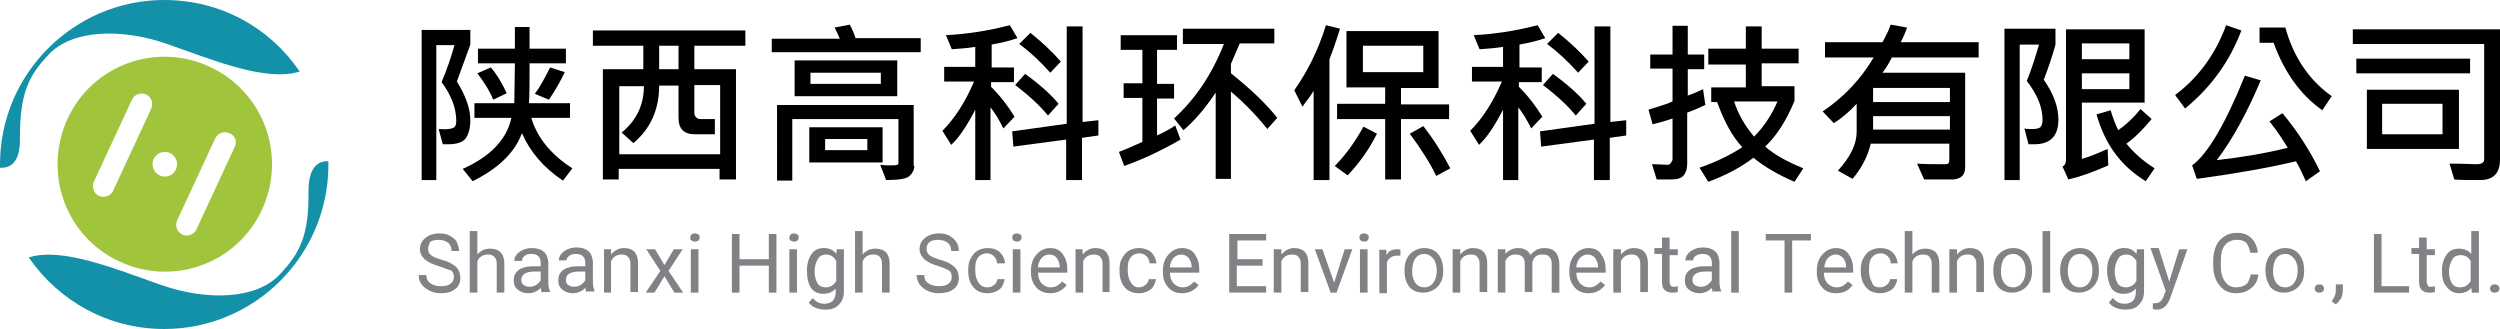
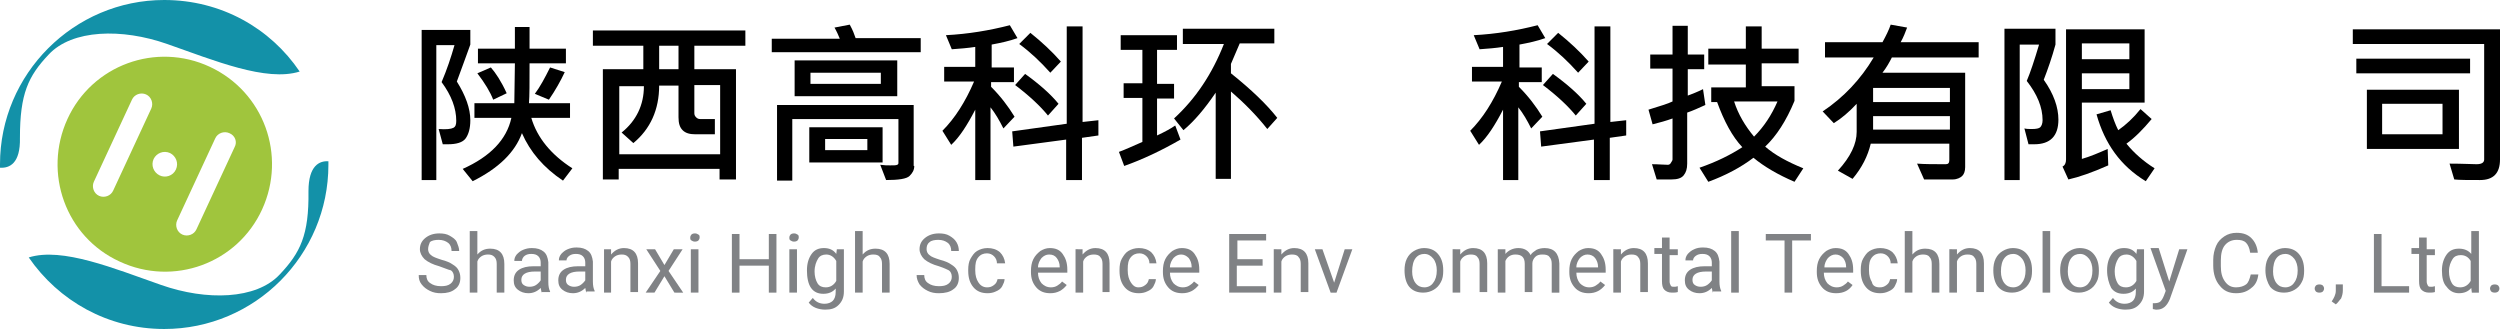
<svg xmlns="http://www.w3.org/2000/svg" version="1.1" id="Layer_1" x="0px" y="0px" width="426.3px" height="56.1px" viewBox="0 0 426.3 56.1" enable-background="new 0 0 426.3 56.1" xml:space="preserve">
  <g>
    <g>
      <path d="M77.9,13.9c1.5,2.4,2.3,4.6,2.3,6.6c0,1.4-0.3,2.4-0.8,3.1s-1.6,1-3,1c-0.3,0-0.6,0-0.9,0L74.8,22c1.3,0.1,2.1,0,2.5-0.2    s0.5-0.6,0.5-1.2c0-2.1-0.8-4.3-2.5-6.6c0.9-2.1,1.6-4.2,2.2-6.3h-3.1v23h-2.5V5.1h8.3v2.5C79.5,9.5,78.8,11.5,77.9,13.9z     M97.6,28.7l-1.6,2.1c-3.3-2.2-5.6-4.9-7-8.1c-1.2,3.3-4,6-8.4,8.2l-1.7-2.1c4.7-2.1,7.5-5,8.3-8.7h-6.3v-2.5h6.8l0.1-6.8h-6.3    V8.3h6.3V4.6h2.5v3.7h6.2v2.5h-6.2c0,3.3,0,5.6-0.1,6.8h7v2.5h-6.6C91.6,23.5,94,26.4,97.6,28.7z M86.4,15.9L84.1,17    c-0.5-1.3-1.4-2.8-2.7-4.5l2.3-1C84.5,12.4,85.5,13.9,86.4,15.9z M96.3,12.3c-0.7,1.5-1.6,3.1-2.7,4.7l-2.4-1    c0.9-1.2,1.7-2.7,2.6-4.5L96.3,12.3z" />
      <path d="M127.2,7.8h-8.8v4h7.1v18.8h-2.8v-1.8h-17.2v1.8h-2.7V11.8h6.9v-4h-8.6V5.2h26V7.8z M122.8,26.1V14.5h-4.4v4.8    c0,0.3,0.1,0.5,0.3,0.7s0.4,0.3,0.7,0.3h2.5v2.6h-3.3c-1,0-1.7-0.2-2.2-0.7s-0.7-1.2-0.7-2.2v-5.4h-3.3c0,4.1-1.5,7.4-4.4,9.8    l-2-1.8c2.5-2,3.8-4.7,3.8-7.9h-4.2v11.6H122.8z M115.7,11.8v-4h-3.3v4H115.7z" />
      <path d="M157,8.9h-25.4V6.6h11.6c-0.2-0.5-0.5-1.2-0.9-1.9l2.6-0.5c0.5,0.9,0.8,1.7,1,2.3H157V8.9z M155.9,28.3    c0,0.7-0.3,1.2-0.8,1.7s-1.9,0.7-4,0.7l-1-2.6c0.7,0.1,1.2,0.1,1.7,0.1c0.6,0,1,0,1.2-0.1s0.2-0.2,0.2-0.4v-7.4h-18.1v10.5h-2.6    V17.9h23.3V28.3z M153,16.4h-17.5v-6.1H153V16.4z M150.5,27.7H138v-6h12.5V27.7z M150.2,14.3v-1.9h-12v1.9H150.2z M147.9,25.6    v-1.9h-7.2v1.9H147.9z" />
      <path d="M173.5,6.5c-1.4,0.5-2.8,0.8-4.4,1.1v3.9h3.8V14H169v0.8c1.6,1.6,2.9,3.3,4,5.1l-1.9,2c-0.7-1.4-1.4-2.6-2.2-3.6v12.4    h-2.6V18.7c-1.4,2.7-2.7,4.7-4.1,6l-1.5-2.4c2.1-2.1,3.9-4.9,5.4-8.4h-5.1v-2.5h5.3V8c-1.3,0.2-2.6,0.3-4,0.4L161.3,6    c3.8-0.2,7.4-0.8,10.9-1.7L173.5,6.5z M187.3,23.1l-2.8,0.4v7.2h-2.7v-6.9l-9,1.2l-0.2-2.6l9.3-1.3V4.5h2.7v16.3l2.7-0.3    L187.3,23.1z M180.5,17.7l-1.8,2c-1.3-1.6-3.1-3.3-5.6-5.2l1.7-1.9C177.3,14.4,179.2,16.1,180.5,17.7z M180.9,10.5l-1.8,1.9    c-1.7-1.9-3.4-3.5-5.3-4.9l1.9-1.9C177.7,7.2,179.4,8.8,180.9,10.5z" />
      <path d="M201.3,23.8c-3.3,1.9-6.5,3.4-9.6,4.5l-0.9-2.4c1.1-0.4,2.4-1,4-1.7v-7.5h-3.2v-2.5h3.2V8.5h-3.7V6h9.6v2.5h-3.4v5.8h2.9    v2.5h-2.9v6.3c1.3-0.6,2.4-1.2,3.1-1.7L201.3,23.8z M217.8,20.1l-1.7,1.9c-1.9-2.4-4-4.5-6.2-6.4v14.9h-2.6V15.8    c-1.9,2.8-3.7,4.9-5.5,6.4l-1.6-2c3.7-3.4,6.5-7.6,8.5-12.7h-7V4.9h15.6v2.5h-5.9l-1.5,3.5v1.6C213.4,15.3,216,17.8,217.8,20.1z" />
-       <path d="M228.5,4.9c-0.4,1.3-0.8,2.5-1.2,3.6l-0.6,1.6v20.6h-2.7V15.5c-0.6,1-1.3,1.8-1.9,2.7l-1.4-2.8c2.3-3.3,4.1-6.9,5.4-11.1    L228.5,4.9z M234.8,22.8c-1.4,2.8-3.1,5.1-5,7.1l-2.2-1.6c1.8-1.8,3.4-4,4.9-6.7L234.8,22.8z M247.1,20.3h-8.2v10.3h-2.7V20.3H228    v-2.6h8.2v-2.8h-6.6V5.3h15.7v9.7h-6.4v2.8h8.2V20.3z M242.7,12.3V7.8h-10.3v4.5H242.7z M247.3,28.7l-2.4,1.3    c-1-2.1-2.5-4.5-4.5-7.2l2.3-1.3C244.5,23.8,246,26.2,247.3,28.7z" />
      <path d="M263.5,6.5c-1.4,0.5-2.8,0.8-4.4,1.1v3.9h3.8V14H259v0.8c1.6,1.6,2.9,3.3,4,5.1l-1.9,2c-0.7-1.4-1.4-2.6-2.2-3.6v12.4    h-2.6V18.7c-1.4,2.7-2.7,4.7-4.1,6l-1.5-2.4c2.1-2.1,3.9-4.9,5.4-8.4h-5.1v-2.5h5.3V8c-1.3,0.2-2.6,0.3-4,0.4L251.3,6    c3.8-0.2,7.4-0.8,10.9-1.7L263.5,6.5z M277.3,23.1l-2.8,0.4v7.2h-2.7v-6.9l-9,1.2l-0.2-2.6l9.3-1.3V4.5h2.7v16.3l2.7-0.3    L277.3,23.1z M270.5,17.7l-1.8,2c-1.3-1.6-3.1-3.3-5.6-5.2l1.7-1.9C267.3,14.4,269.2,16.1,270.5,17.7z M270.9,10.5l-1.8,1.9    c-1.7-1.9-3.4-3.5-5.3-4.9l1.9-1.9C267.7,7.2,269.4,8.8,270.9,10.5z" />
      <path d="M290.8,17.9c-1.1,0.5-2.2,1-3.1,1.3v8.7c0,0.9-0.2,1.5-0.6,2s-1.1,0.7-2.1,0.7s-1.8,0-2.5,0l-0.8-2.6c1.1,0,2,0.1,2.7,0.1    c0.2,0,0.4-0.1,0.5-0.3s0.3-0.4,0.3-0.6v-7c-1.1,0.4-2.2,0.7-3.4,1l-0.7-2.5c1.9-0.6,3.3-1,4.1-1.4v-5.6h-3.8V9.3h3.8V4.4h2.6v4.9    h2.8v2.5h-2.8v4.5c0.8-0.3,1.6-0.6,2.6-1.1L290.8,17.9z M307.5,28.7l-1.5,2.3c-2.8-1.2-5.2-2.6-7-4.1c-2.1,1.6-4.7,3-7.7,4.1    l-1.5-2.4c2.9-1,5.3-2.2,7.3-3.5c-1.7-1.8-3.1-4.4-4.3-7.7h-1v-2.5h5.9v-3.9h-6.4V8.3h6.4V4.5h2.7v3.8h6.3v2.5h-6.3v3.9h5.6v2.5    c-1.4,3.4-3.1,6-5,7.8C302.6,26.4,304.8,27.6,307.5,28.7z M303.1,17.3h-7.4c0.7,2.2,1.9,4.2,3.4,6    C300.8,21.6,302.1,19.6,303.1,17.3z" />
      <path d="M337.2,9.8h-14.6c-0.4,0.8-0.9,1.7-1.6,2.6h14.1v16.1c0,0.7-0.2,1.2-0.5,1.5s-0.9,0.6-1.6,0.6s-1.4,0-2.1,0    c-1.1,0-2,0-2.8,0l-1.2-2.7c1.3,0.1,2.9,0.1,4.9,0.1c0.4,0,0.6-0.2,0.6-0.7v-2.8h-13.4c-0.5,2.1-1.5,4.1-3.1,6l-2.5-1.4    c2.2-2.4,3.2-4.6,3.2-6.6v-4.8c-1.3,1.4-2.6,2.5-3.9,3.3l-1.9-2c3.6-2.4,6.5-5.5,8.7-9.2h-8.3V7.2h9.8c0.6-1.1,1.1-2.1,1.4-3    l2.8,0.5c-0.3,0.8-0.6,1.6-1.1,2.5h13.3V9.8z M332.5,17.3V15h-13.1v2.4H332.5z M332.5,22.1v-2.3h-13.1v2.3H332.5z" />
      <path d="M348.5,13.6c1.7,2.4,2.5,4.7,2.5,6.8c0,2.8-1.4,4.2-4.1,4.2c-0.3,0-0.6,0-1,0l-0.7-2.7c0.4,0.1,0.8,0.1,1.3,0.1    c0.7,0,1.2-0.1,1.4-0.3s0.4-0.6,0.4-1.2c0-2.2-0.9-4.4-2.7-6.7c0.6-1.4,1.3-3.5,2.1-6.2h-3.3v23.1h-2.6V4.9h8.7v2.7    C349.9,9.8,349.2,11.8,348.5,13.6z M365.8,17.5H355v9.6c1.4-0.4,2.8-1,4.4-1.7l0.1,2.8c-2.7,1.2-5,2-6.8,2.4l-1-2.2    c0.4-0.2,0.6-0.6,0.6-1.2V5h13.4V17.5z M363.1,10.1V7.4H355v2.7H363.1z M363.1,15.2v-2.7H355v2.7H363.1z M367.4,28.7l-1.5,2.2    c-4.3-2.6-7-6.4-8.4-11.4l2.4-0.7c0.4,1.3,0.8,2.4,1.3,3.4c1.3-0.9,2.6-2.1,3.8-3.6l1.9,1.7c-1.5,1.8-2.9,3.2-4.3,4.2    C363.9,26.1,365.5,27.5,367.4,28.7z" />
-       <path d="M382.2,5.2c-2,5.3-5.2,9.7-9.6,13.3l-1.7-2.3c4-3,6.9-7,8.7-11.9L382.2,5.2z M395.6,29.2l-2.4,1.7    c-0.6-1.3-1.1-2.4-1.7-3.4c-4.6,1.1-10.3,2.1-16.9,3l-0.8-2.3c2.6-1.9,5.6-6.9,9-15.3l2.7,0.8c-2.4,5.7-4.9,10.2-7.5,13.6    c4.5-0.5,8.5-1.2,12.1-2.1c-0.6-1-1.6-2.6-3.1-4.5l2.2-1.4C391.8,22.4,393.9,25.7,395.6,29.2z M397.6,16.4l-1.6,2.4    c-3.7-2.6-6.5-6.5-8.3-11.5h-2.4V4.7h4.4C391.1,9.8,393.8,13.7,397.6,16.4z" />
      <path d="M426.3,27.2c0,2.3-1.1,3.5-3.4,3.5c-2,0-3.5,0-4.4-0.1l-0.8-2.7c2.2,0,3.8,0.1,4.6,0.1c0.9,0,1.3-0.3,1.3-0.8V7.5h-22.4V5    h25.2V27.2z M421.2,12.5h-19.4V10h19.4V12.5z M419.3,25.4h-15.7V15.3h15.7V25.4z M416.5,22.9v-5.2h-10.3v5.2H416.5z" />
    </g>
    <g>
      <path fill="#808285" d="M74.9,45.4c-1.1-0.3-1.9-0.7-2.5-1.2c-0.5-0.5-0.8-1.1-0.8-1.7c0-0.8,0.3-1.4,0.9-1.9    c0.6-0.5,1.4-0.8,2.4-0.8c0.7,0,1.3,0.1,1.8,0.4s1,0.6,1.2,1.1s0.4,1,0.4,1.5h-1.3c0-0.6-0.2-1.1-0.6-1.4    c-0.4-0.3-0.9-0.5-1.6-0.5c-0.6,0-1.2,0.1-1.5,0.4C73.2,41.6,73,42,73,42.5c0,0.4,0.2,0.8,0.5,1c0.3,0.3,0.9,0.5,1.8,0.8    c0.8,0.2,1.5,0.5,1.9,0.8c0.5,0.3,0.8,0.6,1,1s0.3,0.8,0.3,1.3c0,0.8-0.3,1.5-0.9,1.9C77,49.8,76.2,50,75.2,50    c-0.7,0-1.3-0.1-1.9-0.4c-0.6-0.3-1-0.6-1.4-1.1s-0.5-1-0.5-1.6h1.3c0,0.6,0.2,1.1,0.7,1.4c0.4,0.3,1,0.5,1.8,0.5    c0.7,0,1.2-0.1,1.6-0.4s0.6-0.7,0.6-1.2s-0.2-0.9-0.5-1.1C76.4,46,75.8,45.7,74.9,45.4z" />
      <path fill="#808285" d="M81.4,43.4c0.6-0.7,1.3-1,2.2-1c1.6,0,2.4,0.9,2.4,2.6v4.9h-1.3V45c0-0.5-0.1-0.9-0.4-1.2    s-0.6-0.4-1.1-0.4c-0.4,0-0.8,0.1-1.1,0.3s-0.6,0.5-0.7,0.9v5.3h-1.3V39.4h1.3V43.4z" />
      <path fill="#808285" d="M92.4,49.9c-0.1-0.1-0.1-0.4-0.2-0.8c-0.6,0.6-1.3,0.9-2.1,0.9c-0.7,0-1.3-0.2-1.8-0.6    c-0.5-0.4-0.7-0.9-0.7-1.6c0-0.8,0.3-1.4,0.9-1.8c0.6-0.4,1.4-0.6,2.5-0.6h1.2v-0.6c0-0.4-0.1-0.8-0.4-1.1    c-0.3-0.3-0.7-0.4-1.2-0.4c-0.5,0-0.8,0.1-1.1,0.3S89,44.2,89,44.5h-1.3c0-0.4,0.1-0.7,0.4-1.1c0.3-0.3,0.6-0.6,1.1-0.8    s0.9-0.3,1.5-0.3c0.9,0,1.5,0.2,2,0.6c0.5,0.4,0.7,1,0.8,1.8v3.4c0,0.7,0.1,1.2,0.3,1.6v0.1H92.4z M90.3,48.9    c0.4,0,0.8-0.1,1.1-0.3s0.6-0.5,0.8-0.8v-1.5h-1c-1.5,0-2.3,0.5-2.3,1.4c0,0.4,0.1,0.7,0.4,0.9S89.9,48.9,90.3,48.9z" />
      <path fill="#808285" d="M100,49.9c-0.1-0.1-0.1-0.4-0.2-0.8c-0.6,0.6-1.3,0.9-2.1,0.9c-0.7,0-1.3-0.2-1.8-0.6    c-0.5-0.4-0.7-0.9-0.7-1.6c0-0.8,0.3-1.4,0.9-1.8c0.6-0.4,1.4-0.6,2.5-0.6h1.2v-0.6c0-0.4-0.1-0.8-0.4-1.1    c-0.3-0.3-0.7-0.4-1.2-0.4c-0.5,0-0.8,0.1-1.1,0.3s-0.5,0.5-0.5,0.8h-1.3c0-0.4,0.1-0.7,0.4-1.1c0.3-0.3,0.6-0.6,1.1-0.8    s0.9-0.3,1.5-0.3c0.9,0,1.5,0.2,2,0.6c0.5,0.4,0.7,1,0.8,1.8v3.4c0,0.7,0.1,1.2,0.3,1.6v0.1H100z M97.9,48.9    c0.4,0,0.8-0.1,1.1-0.3s0.6-0.5,0.8-0.8v-1.5h-1c-1.5,0-2.3,0.5-2.3,1.4c0,0.4,0.1,0.7,0.4,0.9S97.5,48.9,97.9,48.9z" />
      <path fill="#808285" d="M104.2,42.5l0,0.9c0.6-0.7,1.3-1.1,2.2-1.1c1.6,0,2.4,0.9,2.4,2.6v4.9h-1.3V45c0-0.5-0.1-0.9-0.4-1.2    s-0.6-0.4-1.1-0.4c-0.4,0-0.8,0.1-1.1,0.3s-0.6,0.5-0.7,0.9v5.3H103v-7.4H104.2z" />
      <path fill="#808285" d="M113.3,45.2l1.6-2.7h1.5l-2.4,3.7l2.5,3.7H115l-1.7-2.8l-1.7,2.8h-1.5l2.5-3.7l-2.4-3.7h1.5L113.3,45.2z" />
      <path fill="#808285" d="M117.7,40.5c0-0.2,0.1-0.4,0.2-0.5s0.3-0.2,0.6-0.2s0.4,0.1,0.6,0.2s0.2,0.3,0.2,0.5s-0.1,0.4-0.2,0.5    s-0.3,0.2-0.6,0.2s-0.4-0.1-0.6-0.2S117.7,40.7,117.7,40.5z M119.1,49.9h-1.3v-7.4h1.3V49.9z" />
      <path fill="#808285" d="M132.4,49.9h-1.3v-4.6h-5v4.6h-1.3v-10h1.3v4.3h5v-4.3h1.3V49.9z" />
      <path fill="#808285" d="M134.6,40.5c0-0.2,0.1-0.4,0.2-0.5s0.3-0.2,0.6-0.2s0.4,0.1,0.6,0.2s0.2,0.3,0.2,0.5s-0.1,0.4-0.2,0.5    s-0.3,0.2-0.6,0.2s-0.4-0.1-0.6-0.2S134.6,40.7,134.6,40.5z M135.9,49.9h-1.3v-7.4h1.3V49.9z" />
      <path fill="#808285" d="M137.6,46.1c0-1.2,0.3-2.1,0.8-2.8c0.5-0.7,1.2-1,2.1-1c0.9,0,1.6,0.3,2.1,1l0.1-0.8h1.2v7.2    c0,1-0.3,1.7-0.9,2.3s-1.3,0.8-2.3,0.8c-0.5,0-1.1-0.1-1.6-0.3s-0.9-0.5-1.2-0.9l0.7-0.8c0.5,0.7,1.2,1,2,1c0.6,0,1.1-0.2,1.4-0.5    s0.5-0.8,0.5-1.5v-0.6c-0.5,0.6-1.2,0.9-2.1,0.9c-0.9,0-1.6-0.3-2.1-1S137.6,47.3,137.6,46.1z M138.9,46.3c0,0.8,0.2,1.5,0.5,2    c0.3,0.5,0.8,0.7,1.4,0.7c0.8,0,1.4-0.4,1.8-1.1v-3.4c-0.4-0.7-1-1.1-1.7-1.1c-0.6,0-1.1,0.2-1.4,0.7S138.9,45.3,138.9,46.3z" />
      <path fill="#808285" d="M147.1,43.4c0.6-0.7,1.3-1,2.2-1c1.6,0,2.4,0.9,2.4,2.6v4.9h-1.3V45c0-0.5-0.1-0.9-0.4-1.2    c-0.2-0.3-0.6-0.4-1.1-0.4c-0.4,0-0.8,0.1-1.1,0.3s-0.6,0.5-0.7,0.9v5.3h-1.3V39.4h1.3V43.4z" />
      <path fill="#808285" d="M160.1,45.4c-1.1-0.3-1.9-0.7-2.5-1.2c-0.5-0.5-0.8-1.1-0.8-1.7c0-0.8,0.3-1.4,0.9-1.9    c0.6-0.5,1.4-0.8,2.4-0.8c0.7,0,1.3,0.1,1.8,0.4c0.5,0.3,0.9,0.6,1.2,1.1c0.3,0.5,0.4,1,0.4,1.5h-1.3c0-0.6-0.2-1.1-0.6-1.4    c-0.4-0.3-0.9-0.5-1.6-0.5c-0.6,0-1.2,0.1-1.5,0.4c-0.4,0.3-0.5,0.7-0.5,1.2c0,0.4,0.2,0.8,0.5,1c0.3,0.3,0.9,0.5,1.8,0.8    c0.8,0.2,1.5,0.5,1.9,0.8c0.5,0.3,0.8,0.6,1,1c0.2,0.4,0.3,0.8,0.3,1.3c0,0.8-0.3,1.5-0.9,1.9c-0.6,0.5-1.5,0.7-2.5,0.7    c-0.7,0-1.3-0.1-1.9-0.4c-0.6-0.3-1-0.6-1.4-1.1c-0.3-0.5-0.5-1-0.5-1.6h1.3c0,0.6,0.2,1.1,0.7,1.4c0.4,0.3,1,0.5,1.8,0.5    c0.7,0,1.2-0.1,1.6-0.4s0.6-0.7,0.6-1.2s-0.2-0.9-0.5-1.1C161.6,46,161,45.7,160.1,45.4z" />
      <path fill="#808285" d="M168.3,49c0.5,0,0.8-0.1,1.2-0.4s0.5-0.6,0.6-1h1.2c0,0.4-0.2,0.8-0.4,1.2s-0.6,0.7-1.1,0.9    c-0.4,0.2-0.9,0.3-1.4,0.3c-1,0-1.8-0.3-2.4-1c-0.6-0.7-0.9-1.6-0.9-2.8V46c0-0.7,0.1-1.4,0.4-1.9s0.6-1,1.1-1.3    c0.5-0.3,1.1-0.5,1.8-0.5c0.8,0,1.5,0.2,2.1,0.7c0.5,0.5,0.8,1.1,0.9,1.9H170c0-0.5-0.2-0.9-0.5-1.2c-0.3-0.3-0.7-0.5-1.2-0.5    c-0.6,0-1.1,0.2-1.5,0.7c-0.4,0.5-0.5,1.1-0.5,2v0.2c0,0.9,0.2,1.5,0.5,2S167.6,49,168.3,49z" />
-       <path fill="#808285" d="M172.6,40.5c0-0.2,0.1-0.4,0.2-0.5c0.1-0.1,0.3-0.2,0.6-0.2s0.4,0.1,0.6,0.2s0.2,0.3,0.2,0.5    s-0.1,0.4-0.2,0.5s-0.3,0.2-0.6,0.2s-0.4-0.1-0.6-0.2C172.7,40.9,172.6,40.7,172.6,40.5z M174,49.9h-1.3v-7.4h1.3V49.9z" />
      <path fill="#808285" d="M179.1,50c-1,0-1.8-0.3-2.4-1c-0.6-0.7-0.9-1.5-0.9-2.6v-0.2c0-0.7,0.1-1.4,0.4-2c0.3-0.6,0.7-1,1.2-1.4    c0.5-0.3,1-0.5,1.6-0.5c1,0,1.7,0.3,2.2,1s0.8,1.5,0.8,2.7v0.5h-5c0,0.7,0.2,1.3,0.6,1.8c0.4,0.4,0.9,0.7,1.6,0.7    c0.4,0,0.8-0.1,1.1-0.3s0.6-0.4,0.8-0.7l0.8,0.6C181.2,49.5,180.3,50,179.1,50z M178.9,43.4c-0.5,0-0.9,0.2-1.3,0.6    c-0.3,0.4-0.6,0.9-0.6,1.6h3.7v-0.1c0-0.6-0.2-1.1-0.5-1.5C179.9,43.6,179.5,43.4,178.9,43.4z" />
      <path fill="#808285" d="M184.6,42.5l0,0.9c0.6-0.7,1.3-1.1,2.2-1.1c1.6,0,2.4,0.9,2.4,2.6v4.9H188V45c0-0.5-0.1-0.9-0.4-1.2    c-0.2-0.3-0.6-0.4-1.1-0.4c-0.4,0-0.8,0.1-1.1,0.3s-0.6,0.5-0.7,0.9v5.3h-1.3v-7.4H184.6z" />
      <path fill="#808285" d="M194.1,49c0.5,0,0.8-0.1,1.2-0.4s0.5-0.6,0.6-1h1.2c0,0.4-0.2,0.8-0.4,1.2s-0.6,0.7-1.1,0.9    c-0.4,0.2-0.9,0.3-1.4,0.3c-1,0-1.8-0.3-2.4-1c-0.6-0.7-0.9-1.6-0.9-2.8V46c0-0.7,0.1-1.4,0.4-1.9s0.6-1,1.1-1.3    c0.5-0.3,1.1-0.5,1.8-0.5c0.8,0,1.5,0.2,2.1,0.7c0.5,0.5,0.8,1.1,0.9,1.9h-1.2c0-0.5-0.2-0.9-0.5-1.2c-0.3-0.3-0.7-0.5-1.2-0.5    c-0.6,0-1.1,0.2-1.5,0.7c-0.4,0.5-0.5,1.1-0.5,2v0.2c0,0.9,0.2,1.5,0.5,2S193.5,49,194.1,49z" />
      <path fill="#808285" d="M201.6,50c-1,0-1.8-0.3-2.4-1c-0.6-0.7-0.9-1.5-0.9-2.6v-0.2c0-0.7,0.1-1.4,0.4-2c0.3-0.6,0.7-1,1.2-1.4    c0.5-0.3,1-0.5,1.6-0.5c1,0,1.7,0.3,2.2,1s0.8,1.5,0.8,2.7v0.5h-5c0,0.7,0.2,1.3,0.6,1.8c0.4,0.4,0.9,0.7,1.6,0.7    c0.4,0,0.8-0.1,1.1-0.3s0.6-0.4,0.8-0.7l0.8,0.6C203.7,49.5,202.8,50,201.6,50z M201.4,43.4c-0.5,0-0.9,0.2-1.3,0.6    c-0.3,0.4-0.6,0.9-0.6,1.6h3.7v-0.1c0-0.6-0.2-1.1-0.5-1.5C202.3,43.6,201.9,43.4,201.4,43.4z" />
      <path fill="#808285" d="M215.2,45.3h-4.3v3.5h5v1.1h-6.3v-10h6.3V41h-4.9v3.2h4.3V45.3z" />
      <path fill="#808285" d="M218.5,42.5l0,0.9c0.6-0.7,1.3-1.1,2.2-1.1c1.6,0,2.4,0.9,2.4,2.6v4.9h-1.3V45c0-0.5-0.1-0.9-0.4-1.2    c-0.2-0.3-0.6-0.4-1.1-0.4c-0.4,0-0.8,0.1-1.1,0.3s-0.6,0.5-0.7,0.9v5.3h-1.3v-7.4H218.5z" />
      <path fill="#808285" d="M227.5,48.2l1.8-5.7h1.3l-2.7,7.4h-1l-2.7-7.4h1.3L227.5,48.2z" />
-       <path fill="#808285" d="M231.8,40.5c0-0.2,0.1-0.4,0.2-0.5c0.1-0.1,0.3-0.2,0.6-0.2s0.4,0.1,0.6,0.2s0.2,0.3,0.2,0.5    s-0.1,0.4-0.2,0.5s-0.3,0.2-0.6,0.2s-0.4-0.1-0.6-0.2C231.9,40.9,231.8,40.7,231.8,40.5z M233.2,49.9h-1.3v-7.4h1.3V49.9z" />
-       <path fill="#808285" d="M238.8,43.6c-0.2,0-0.4,0-0.6,0c-0.8,0-1.4,0.4-1.7,1.1v5.3h-1.3v-7.4h1.2l0,0.9c0.4-0.7,1-1,1.8-1    c0.2,0,0.4,0,0.6,0.1V43.6z" />
      <path fill="#808285" d="M239.5,46.1c0-0.7,0.1-1.4,0.4-2c0.3-0.6,0.7-1,1.2-1.3c0.5-0.3,1.1-0.5,1.7-0.5c1,0,1.8,0.3,2.4,1    c0.6,0.7,0.9,1.6,0.9,2.8v0.1c0,0.7-0.1,1.4-0.4,1.9c-0.3,0.6-0.7,1-1.2,1.3c-0.5,0.3-1.1,0.5-1.8,0.5c-1,0-1.8-0.3-2.4-1    C239.8,48.3,239.5,47.3,239.5,46.1L239.5,46.1z M240.8,46.3c0,0.8,0.2,1.5,0.6,2c0.4,0.5,0.9,0.7,1.5,0.7c0.6,0,1.2-0.3,1.5-0.8    c0.4-0.5,0.6-1.2,0.6-2.1c0-0.8-0.2-1.5-0.6-2c-0.4-0.5-0.9-0.8-1.5-0.8c-0.6,0-1.1,0.2-1.5,0.7S240.8,45.3,240.8,46.3z" />
      <path fill="#808285" d="M249,42.5l0,0.9c0.6-0.7,1.3-1.1,2.2-1.1c1.6,0,2.4,0.9,2.4,2.6v4.9h-1.3V45c0-0.5-0.1-0.9-0.4-1.2    c-0.2-0.3-0.6-0.4-1.1-0.4c-0.4,0-0.8,0.1-1.1,0.3s-0.6,0.5-0.7,0.9v5.3h-1.3v-7.4H249z" />
      <path fill="#808285" d="M256.7,42.5l0,0.8c0.5-0.6,1.3-1,2.2-1c1,0,1.7,0.4,2.1,1.2c0.2-0.4,0.6-0.6,1-0.9    c0.4-0.2,0.9-0.3,1.4-0.3c1.6,0,2.4,0.9,2.5,2.6v5h-1.3V45c0-0.5-0.1-0.9-0.4-1.2c-0.2-0.3-0.6-0.4-1.2-0.4    c-0.5,0-0.9,0.1-1.2,0.4c-0.3,0.3-0.5,0.7-0.5,1.1v4.9h-1.3V45c0-1.1-0.5-1.6-1.6-1.6c-0.8,0-1.4,0.4-1.7,1.1v5.4h-1.3v-7.4H256.7    z" />
      <path fill="#808285" d="M270.9,50c-1,0-1.8-0.3-2.4-1c-0.6-0.7-0.9-1.5-0.9-2.6v-0.2c0-0.7,0.1-1.4,0.4-2c0.3-0.6,0.7-1,1.2-1.4    c0.5-0.3,1-0.5,1.6-0.5c1,0,1.7,0.3,2.2,1s0.8,1.5,0.8,2.7v0.5h-5c0,0.7,0.2,1.3,0.6,1.8c0.4,0.4,0.9,0.7,1.6,0.7    c0.4,0,0.8-0.1,1.1-0.3s0.6-0.4,0.8-0.7l0.8,0.6C273,49.5,272.1,50,270.9,50z M270.7,43.4c-0.5,0-0.9,0.2-1.3,0.6    c-0.3,0.4-0.6,0.9-0.6,1.6h3.7v-0.1c0-0.6-0.2-1.1-0.5-1.5C271.7,43.6,271.2,43.4,270.7,43.4z" />
      <path fill="#808285" d="M276.4,42.5l0,0.9c0.6-0.7,1.3-1.1,2.2-1.1c1.6,0,2.4,0.9,2.4,2.6v4.9h-1.3V45c0-0.5-0.1-0.9-0.4-1.2    c-0.2-0.3-0.6-0.4-1.1-0.4c-0.4,0-0.8,0.1-1.1,0.3s-0.6,0.5-0.7,0.9v5.3h-1.3v-7.4H276.4z" />
      <path fill="#808285" d="M284.7,40.7v1.8h1.4v1h-1.4V48c0,0.3,0.1,0.5,0.2,0.7s0.3,0.2,0.6,0.2c0.1,0,0.3,0,0.6-0.1v1    c-0.3,0.1-0.7,0.1-1,0.1c-0.6,0-1-0.2-1.3-0.5s-0.4-0.8-0.4-1.5v-4.6h-1.3v-1h1.3v-1.8H284.7z" />
      <path fill="#808285" d="M292.1,49.9c-0.1-0.1-0.1-0.4-0.2-0.8c-0.6,0.6-1.3,0.9-2.1,0.9c-0.7,0-1.3-0.2-1.8-0.6    c-0.5-0.4-0.7-0.9-0.7-1.6c0-0.8,0.3-1.4,0.9-1.8c0.6-0.4,1.4-0.6,2.5-0.6h1.2v-0.6c0-0.4-0.1-0.8-0.4-1.1    c-0.3-0.3-0.7-0.4-1.2-0.4c-0.5,0-0.8,0.1-1.1,0.3s-0.5,0.5-0.5,0.8h-1.3c0-0.4,0.1-0.7,0.4-1.1c0.3-0.3,0.6-0.6,1.1-0.8    c0.4-0.2,0.9-0.3,1.5-0.3c0.9,0,1.5,0.2,2,0.6c0.5,0.4,0.7,1,0.8,1.8v3.4c0,0.7,0.1,1.2,0.3,1.6v0.1H292.1z M290,48.9    c0.4,0,0.8-0.1,1.1-0.3s0.6-0.5,0.8-0.8v-1.5h-1c-1.5,0-2.3,0.5-2.3,1.4c0,0.4,0.1,0.7,0.4,0.9S289.6,48.9,290,48.9z" />
      <path fill="#808285" d="M296.5,49.9h-1.3V39.4h1.3V49.9z" />
      <path fill="#808285" d="M308.8,41h-3.2v8.9h-1.3V41h-3.2v-1.1h7.7V41z" />
      <path fill="#808285" d="M313.1,50c-1,0-1.8-0.3-2.4-1c-0.6-0.7-0.9-1.5-0.9-2.6v-0.2c0-0.7,0.1-1.4,0.4-2c0.3-0.6,0.7-1,1.2-1.4    c0.5-0.3,1-0.5,1.6-0.5c1,0,1.7,0.3,2.2,1s0.8,1.5,0.8,2.7v0.5h-5c0,0.7,0.2,1.3,0.6,1.8c0.4,0.4,0.9,0.7,1.6,0.7    c0.4,0,0.8-0.1,1.1-0.3s0.6-0.4,0.8-0.7l0.8,0.6C315.3,49.5,314.4,50,313.1,50z M313,43.4c-0.5,0-0.9,0.2-1.3,0.6    c-0.3,0.4-0.6,0.9-0.6,1.6h3.7v-0.1c0-0.6-0.2-1.1-0.5-1.5C313.9,43.6,313.5,43.4,313,43.4z" />
      <path fill="#808285" d="M320.5,49c0.5,0,0.8-0.1,1.2-0.4s0.5-0.6,0.6-1h1.2c0,0.4-0.2,0.8-0.4,1.2s-0.6,0.7-1.1,0.9    c-0.4,0.2-0.9,0.3-1.4,0.3c-1,0-1.8-0.3-2.4-1c-0.6-0.7-0.9-1.6-0.9-2.8V46c0-0.7,0.1-1.4,0.4-1.9s0.6-1,1.1-1.3    c0.5-0.3,1.1-0.5,1.8-0.5c0.8,0,1.5,0.2,2.1,0.7c0.5,0.5,0.8,1.1,0.9,1.9h-1.2c0-0.5-0.2-0.9-0.5-1.2c-0.3-0.3-0.7-0.5-1.2-0.5    c-0.6,0-1.1,0.2-1.5,0.7c-0.4,0.5-0.5,1.1-0.5,2v0.2c0,0.9,0.2,1.5,0.5,2C319.3,48.7,319.8,49,320.5,49z" />
      <path fill="#808285" d="M326.1,43.4c0.6-0.7,1.3-1,2.2-1c1.6,0,2.4,0.9,2.4,2.6v4.9h-1.3V45c0-0.5-0.1-0.9-0.4-1.2    c-0.2-0.3-0.6-0.4-1.1-0.4c-0.4,0-0.8,0.1-1.1,0.3s-0.6,0.5-0.7,0.9v5.3h-1.3V39.4h1.3V43.4z" />
      <path fill="#808285" d="M333.7,42.5l0,0.9c0.6-0.7,1.3-1.1,2.2-1.1c1.6,0,2.4,0.9,2.4,2.6v4.9h-1.3V45c0-0.5-0.1-0.9-0.4-1.2    c-0.2-0.3-0.6-0.4-1.1-0.4c-0.4,0-0.8,0.1-1.1,0.3c-0.3,0.2-0.6,0.5-0.7,0.9v5.3h-1.3v-7.4H333.7z" />
      <path fill="#808285" d="M339.9,46.1c0-0.7,0.1-1.4,0.4-2c0.3-0.6,0.7-1,1.2-1.3c0.5-0.3,1.1-0.5,1.7-0.5c1,0,1.8,0.3,2.4,1    c0.6,0.7,0.9,1.6,0.9,2.8v0.1c0,0.7-0.1,1.4-0.4,1.9c-0.3,0.6-0.7,1-1.2,1.3c-0.5,0.3-1.1,0.5-1.8,0.5c-1,0-1.8-0.3-2.4-1    C340.2,48.3,339.9,47.3,339.9,46.1L339.9,46.1z M341.2,46.3c0,0.8,0.2,1.5,0.6,2c0.4,0.5,0.9,0.7,1.5,0.7c0.6,0,1.2-0.3,1.5-0.8    c0.4-0.5,0.6-1.2,0.6-2.1c0-0.8-0.2-1.5-0.6-2c-0.4-0.5-0.9-0.8-1.5-0.8c-0.6,0-1.1,0.2-1.5,0.7S341.2,45.3,341.2,46.3z" />
      <path fill="#808285" d="M349.6,49.9h-1.3V39.4h1.3V49.9z" />
      <path fill="#808285" d="M351.3,46.1c0-0.7,0.1-1.4,0.4-2c0.3-0.6,0.7-1,1.2-1.3c0.5-0.3,1.1-0.5,1.7-0.5c1,0,1.8,0.3,2.4,1    c0.6,0.7,0.9,1.6,0.9,2.8v0.1c0,0.7-0.1,1.4-0.4,1.9c-0.3,0.6-0.7,1-1.2,1.3c-0.5,0.3-1.1,0.5-1.8,0.5c-1,0-1.8-0.3-2.4-1    C351.6,48.3,351.3,47.3,351.3,46.1L351.3,46.1z M352.6,46.3c0,0.8,0.2,1.5,0.6,2c0.4,0.5,0.9,0.7,1.5,0.7c0.6,0,1.2-0.3,1.5-0.8    c0.4-0.5,0.6-1.2,0.6-2.1c0-0.8-0.2-1.5-0.6-2c-0.4-0.5-0.9-0.8-1.5-0.8c-0.6,0-1.1,0.2-1.5,0.7S352.6,45.3,352.6,46.3z" />
      <path fill="#808285" d="M359.3,46.1c0-1.2,0.3-2.1,0.8-2.8c0.5-0.7,1.2-1,2.1-1c0.9,0,1.6,0.3,2.1,1l0.1-0.8h1.2v7.2    c0,1-0.3,1.7-0.9,2.3c-0.6,0.6-1.3,0.8-2.3,0.8c-0.5,0-1.1-0.1-1.6-0.3s-0.9-0.5-1.2-0.9l0.7-0.8c0.5,0.7,1.2,1,2,1    c0.6,0,1.1-0.2,1.4-0.5c0.3-0.3,0.5-0.8,0.5-1.5v-0.6c-0.5,0.6-1.2,0.9-2.1,0.9c-0.9,0-1.6-0.3-2.1-1    C359.6,48.3,359.3,47.3,359.3,46.1z M360.6,46.3c0,0.8,0.2,1.5,0.5,2c0.3,0.5,0.8,0.7,1.4,0.7c0.8,0,1.4-0.4,1.8-1.1v-3.4    c-0.4-0.7-1-1.1-1.7-1.1c-0.6,0-1.1,0.2-1.4,0.7S360.6,45.3,360.6,46.3z" />
      <path fill="#808285" d="M369.9,48l1.7-5.5h1.4l-3,8.5c-0.5,1.2-1.2,1.8-2.2,1.8l-0.2,0l-0.5-0.1v-1l0.3,0c0.4,0,0.8-0.1,1-0.3    c0.2-0.2,0.4-0.5,0.6-1l0.3-0.8l-2.6-7.3h1.4L369.9,48z" />
      <path fill="#808285" d="M385.1,46.7c-0.1,1.1-0.5,1.9-1.2,2.4c-0.7,0.6-1.5,0.9-2.6,0.9c-1.2,0-2.1-0.4-2.8-1.3    c-0.7-0.8-1.1-2-1.1-3.4v-1c0-0.9,0.2-1.7,0.5-2.4c0.3-0.7,0.8-1.2,1.4-1.6c0.6-0.4,1.3-0.6,2.1-0.6c1.1,0,1.9,0.3,2.5,0.9    c0.6,0.6,1,1.4,1.1,2.5h-1.3c-0.1-0.8-0.4-1.4-0.7-1.7c-0.4-0.4-0.9-0.5-1.6-0.5c-0.8,0-1.5,0.3-2,0.9c-0.5,0.6-0.7,1.5-0.7,2.6v1    c0,1.1,0.2,1.9,0.7,2.6s1.1,1,1.9,1c0.7,0,1.3-0.2,1.7-0.5c0.4-0.3,0.6-0.9,0.8-1.7H385.1z" />
      <path fill="#808285" d="M386.3,46.1c0-0.7,0.1-1.4,0.4-2c0.3-0.6,0.7-1,1.2-1.3c0.5-0.3,1.1-0.5,1.7-0.5c1,0,1.8,0.3,2.4,1    c0.6,0.7,0.9,1.6,0.9,2.8v0.1c0,0.7-0.1,1.4-0.4,1.9c-0.3,0.6-0.7,1-1.2,1.3c-0.5,0.3-1.1,0.5-1.8,0.5c-1,0-1.8-0.3-2.4-1    C386.7,48.3,386.3,47.3,386.3,46.1L386.3,46.1z M387.6,46.3c0,0.8,0.2,1.5,0.6,2c0.4,0.5,0.9,0.7,1.5,0.7c0.6,0,1.2-0.3,1.5-0.8    c0.4-0.5,0.6-1.2,0.6-2.1c0-0.8-0.2-1.5-0.6-2c-0.4-0.5-0.9-0.8-1.5-0.8c-0.6,0-1.1,0.2-1.5,0.7S387.6,45.3,387.6,46.3z" />
      <path fill="#808285" d="M394.7,49.2c0-0.2,0.1-0.4,0.2-0.5c0.1-0.1,0.3-0.2,0.6-0.2s0.5,0.1,0.6,0.2c0.1,0.1,0.2,0.3,0.2,0.5    c0,0.2-0.1,0.4-0.2,0.5c-0.1,0.1-0.3,0.2-0.6,0.2s-0.5-0.1-0.6-0.2C394.8,49.6,394.7,49.4,394.7,49.2z" />
      <path fill="#808285" d="M398.3,51.9l-0.7-0.5c0.4-0.6,0.7-1.2,0.7-1.8v-1.1h1.2v1c0,0.5-0.1,0.9-0.3,1.4    C398.9,51.2,398.7,51.6,398.3,51.9z" />
      <path fill="#808285" d="M406.1,48.8h4.7v1.1h-6v-10h1.3V48.8z" />
      <path fill="#808285" d="M413.8,40.7v1.8h1.4v1h-1.4V48c0,0.3,0.1,0.5,0.2,0.7s0.3,0.2,0.6,0.2c0.1,0,0.3,0,0.6-0.1v1    c-0.3,0.1-0.7,0.1-1,0.1c-0.6,0-1-0.2-1.3-0.5s-0.4-0.8-0.4-1.5v-4.6h-1.3v-1h1.3v-1.8H413.8z" />
      <path fill="#808285" d="M416.4,46.1c0-1.1,0.3-2,0.8-2.7c0.5-0.7,1.2-1,2.1-1c0.9,0,1.6,0.3,2.1,0.9v-3.9h1.3v10.5h-1.2l-0.1-0.8    c-0.5,0.6-1.2,0.9-2.1,0.9c-0.9,0-1.6-0.4-2.1-1.1C416.6,48.3,416.4,47.3,416.4,46.1L416.4,46.1z M417.6,46.3c0,0.8,0.2,1.5,0.5,2    s0.8,0.7,1.4,0.7c0.8,0,1.4-0.4,1.8-1.1v-3.4c-0.4-0.7-1-1-1.7-1c-0.6,0-1.1,0.2-1.4,0.7S417.6,45.3,417.6,46.3z" />
      <path fill="#808285" d="M424.6,49.2c0-0.2,0.1-0.4,0.2-0.5c0.1-0.1,0.3-0.2,0.6-0.2s0.5,0.1,0.6,0.2c0.1,0.1,0.2,0.3,0.2,0.5    c0,0.2-0.1,0.4-0.2,0.5c-0.1,0.1-0.3,0.2-0.6,0.2s-0.5-0.1-0.6-0.2C424.7,49.6,424.6,49.4,424.6,49.2z" />
    </g>
  </g>
  <g>
    <path fill="#1391A8" d="M3.4,23.5C3.4,16,4.8,13,8.3,9.3c4-4.3,12.5-4.5,20.2-1.8c8,2.8,16.9,6.5,22.6,4.7C46.1,4.8,37.7,0,28,0   C12.6,0,0,12.6,0,28c0,0.2,0,0.4,0,0.6C1.6,28.7,3.5,27.9,3.4,23.5z" />
    <path fill="#1391A8" d="M52.6,32.6c0.1,7.5-1.4,10.5-4.9,14.2c-4,4.3-12.5,4.5-20.2,1.8c-8-2.8-16.9-6.5-22.6-4.7   C10,51.3,18.4,56.1,28,56.1c15.5,0,28-12.6,28-28c0-0.2,0-0.4,0-0.6C54.5,27.4,52.6,28.2,52.6,32.6z" />
    <path fill="#A0C53D" d="M35.8,11.4c-9.2-4.3-20.1-0.3-24.3,8.9s-0.3,20.1,8.9,24.3c9.2,4.3,20.1,0.3,24.3-8.9S45,15.7,35.8,11.4z    M19.3,32.5c-0.4,0.9-1.5,1.3-2.4,0.9C16,33,15.6,31.9,16,31l6.5-14c0.4-0.9,1.5-1.3,2.4-0.9c0.9,0.4,1.3,1.5,0.9,2.4L19.3,32.5z    M27.2,29.9c-1-0.5-1.5-1.7-1-2.8c0.5-1,1.7-1.5,2.8-1c1,0.5,1.5,1.7,1,2.8C29.5,30,28.2,30.4,27.2,29.9z M40,25.1l-6.5,14   C33.1,40,32,40.4,31.1,40c-0.9-0.4-1.3-1.5-0.9-2.4l6.5-14c0.4-0.9,1.5-1.3,2.4-0.9h0C40.1,23.1,40.5,24.2,40,25.1z" />
  </g>
</svg>